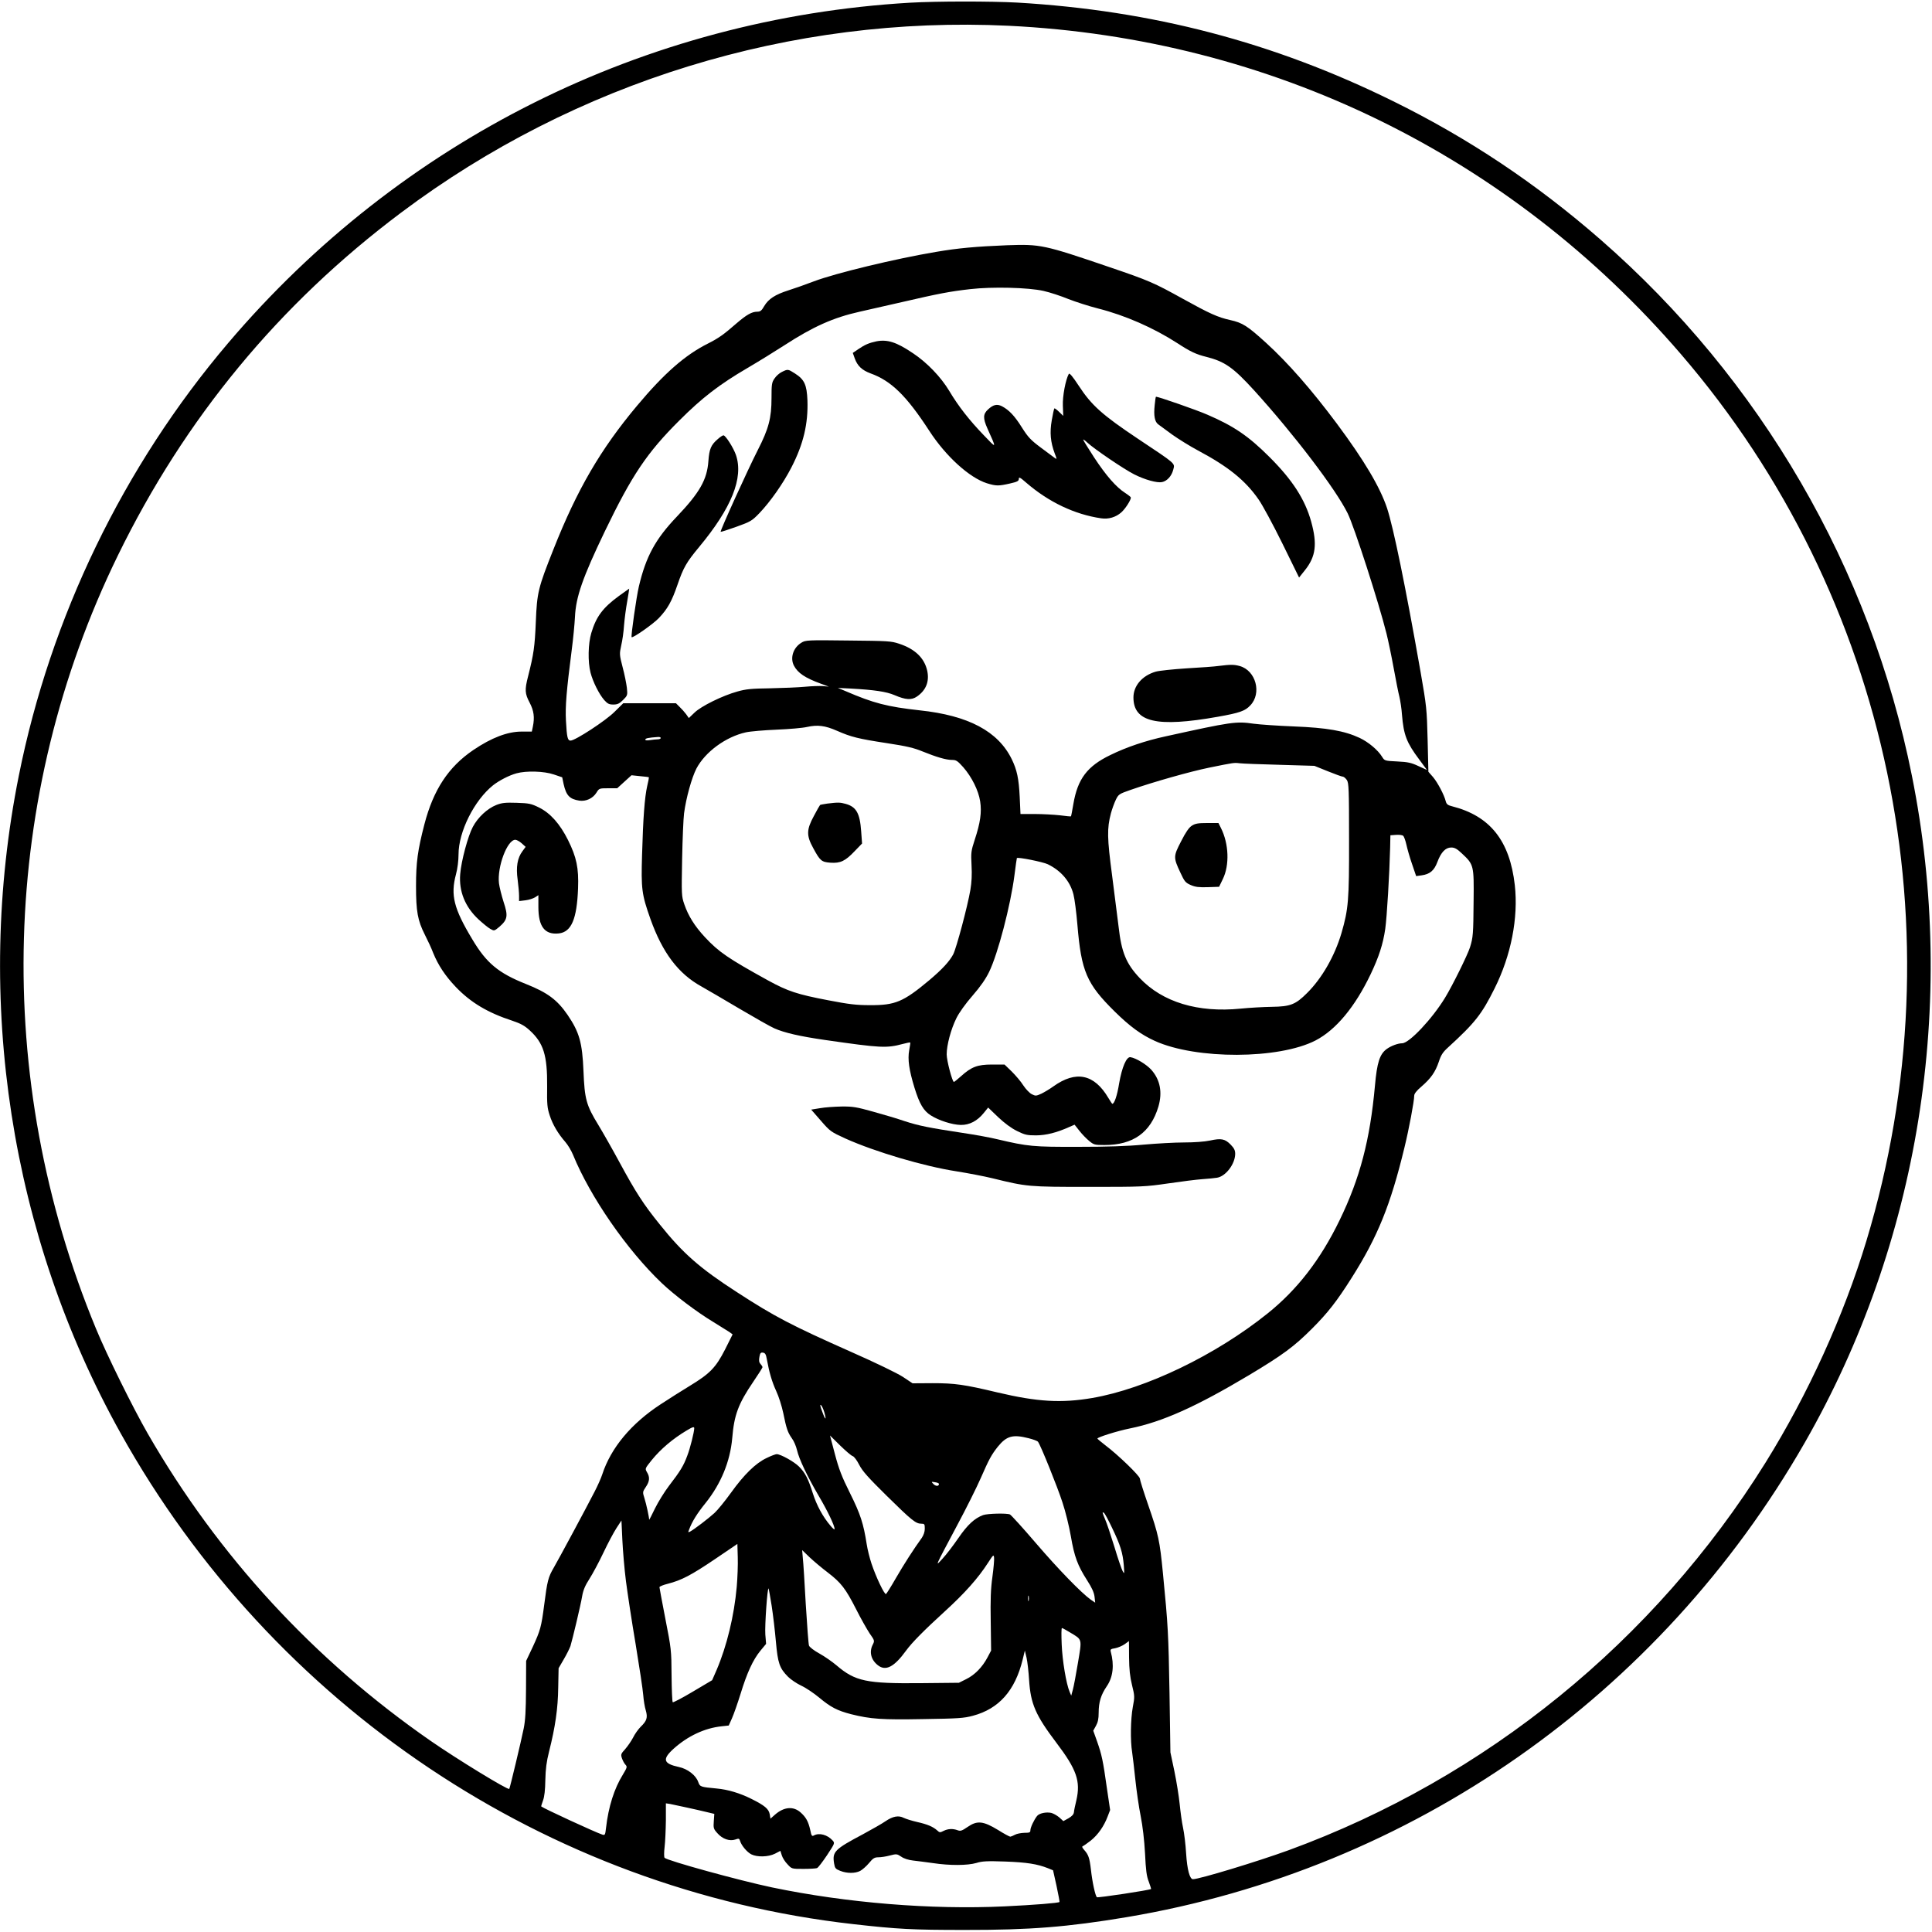
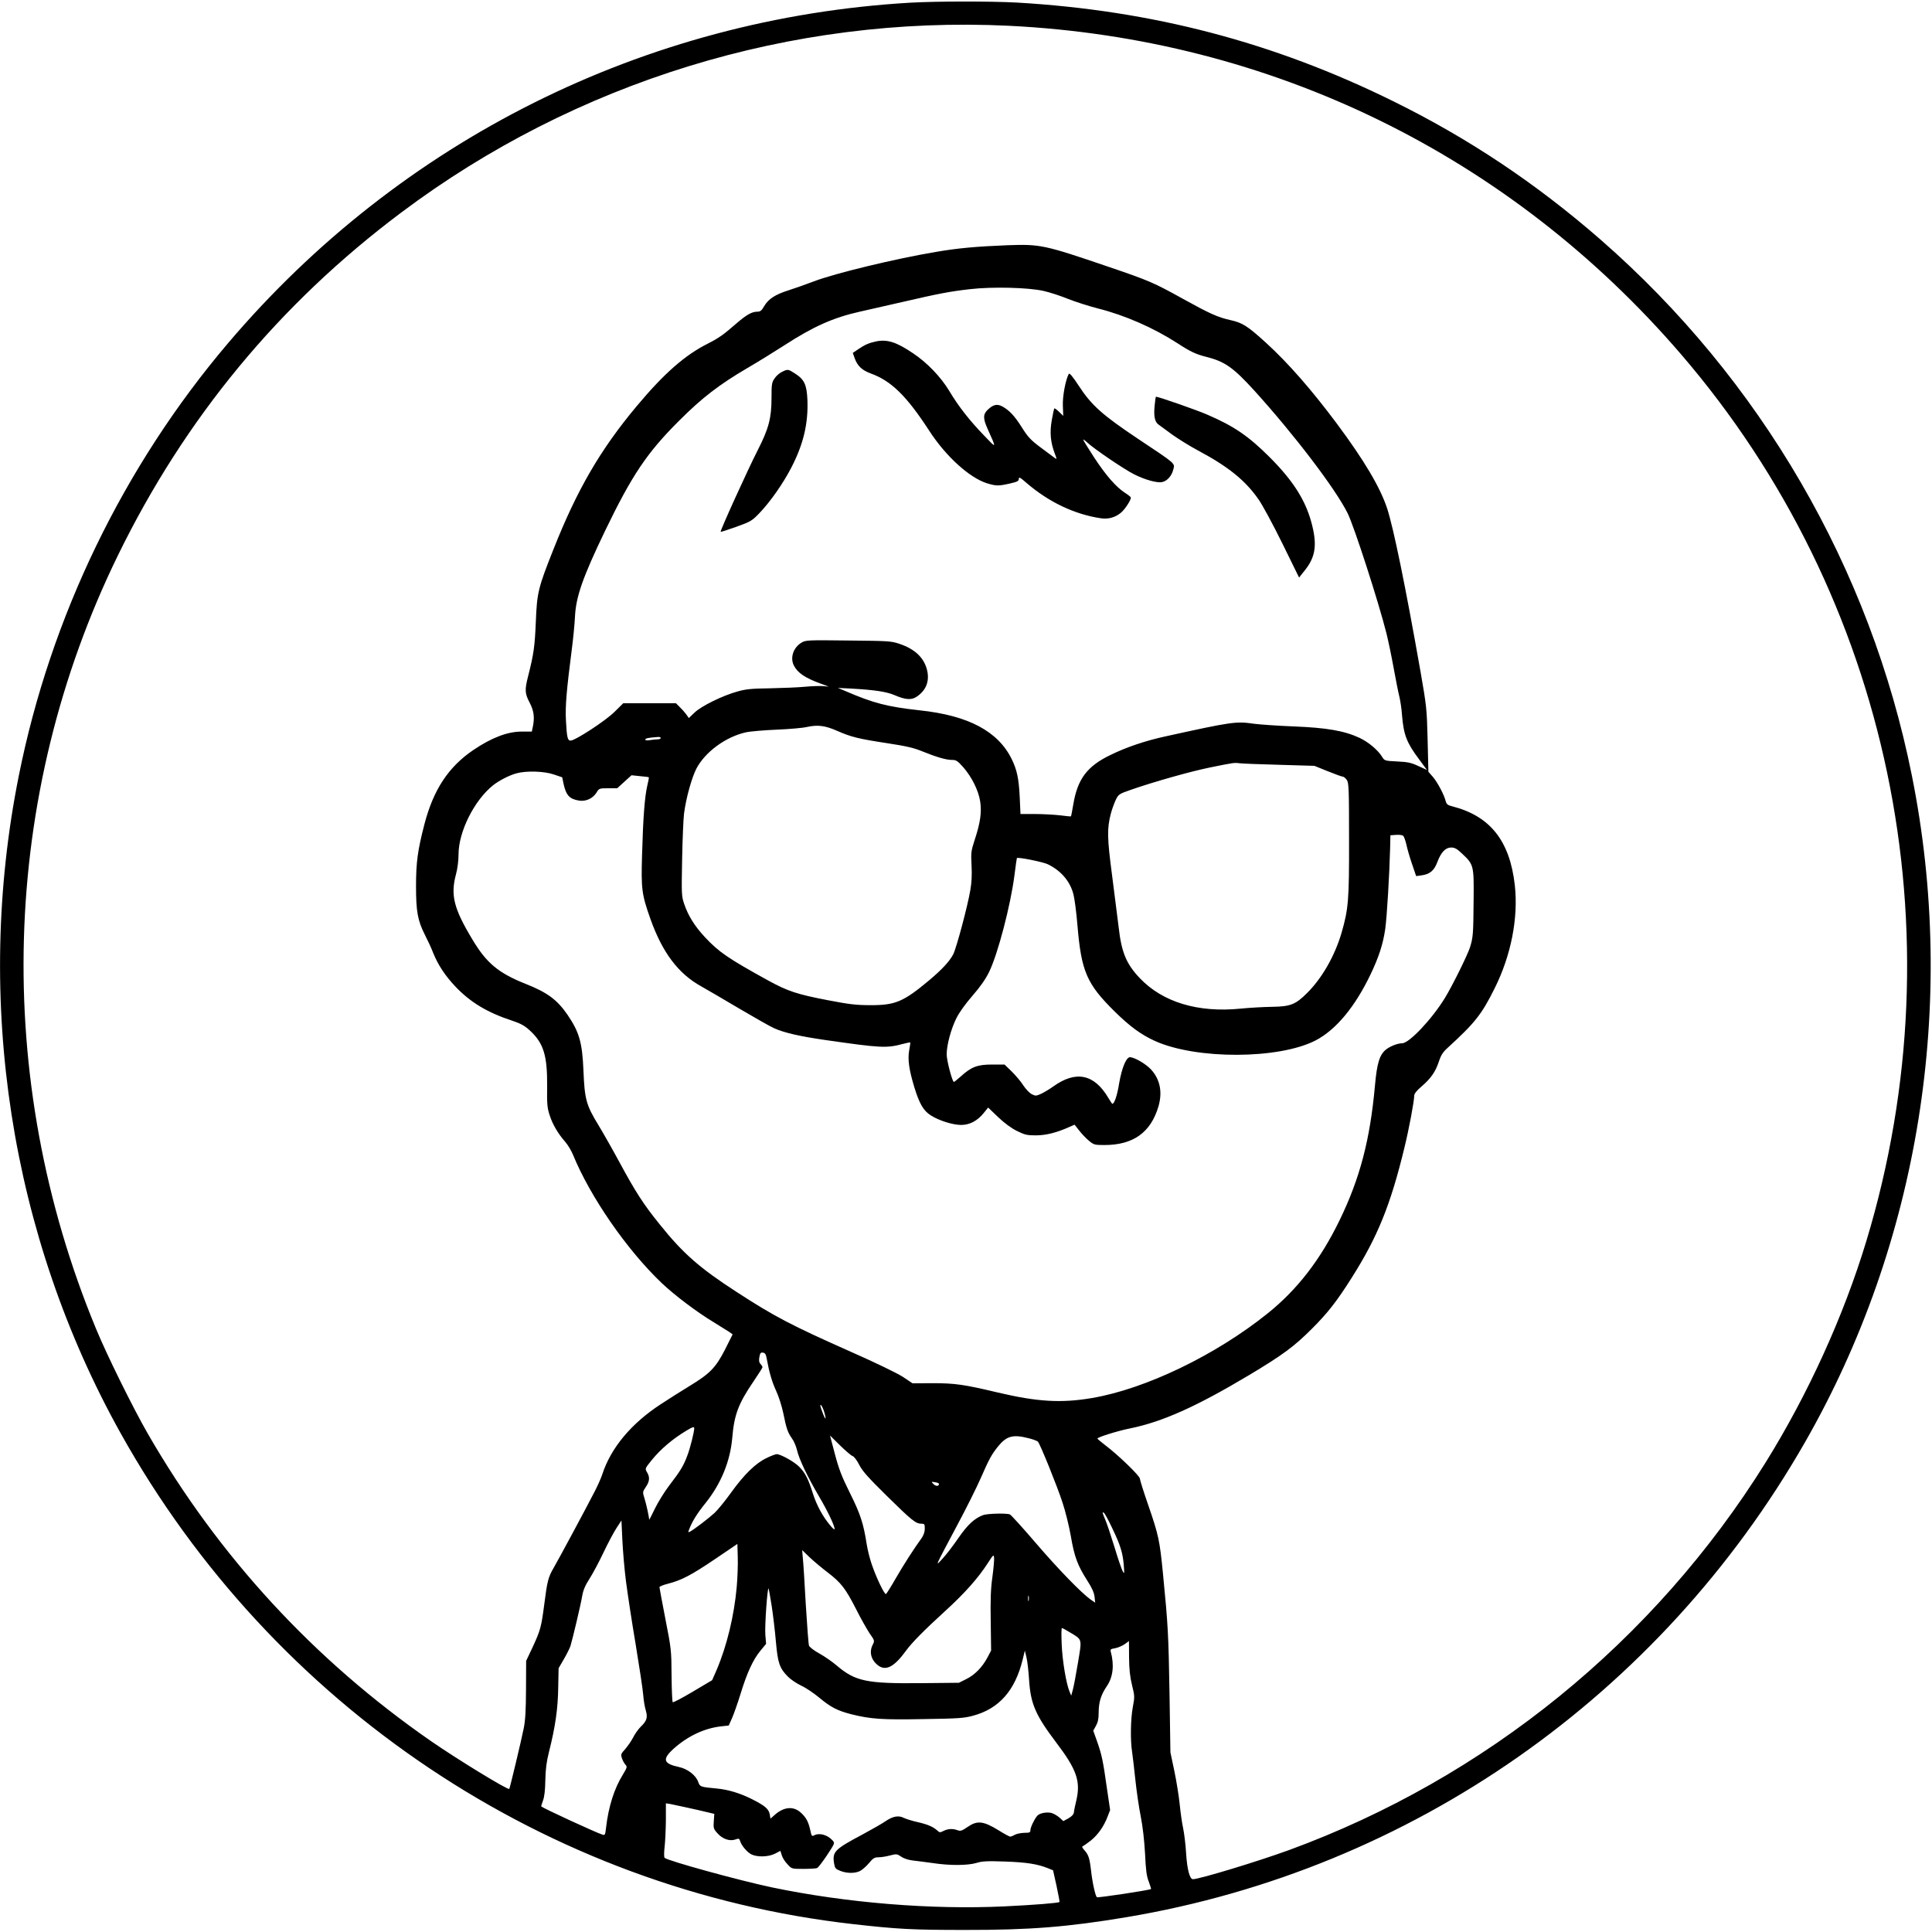
<svg xmlns="http://www.w3.org/2000/svg" version="1" width="2000" height="2000" viewBox="0 0 1500 1500">
  <path d="M706.5 2.1C500.4 14.2 310.8 108.9 177 266.5 95.8 362.1 39.2 479.1 14.6 602.3-20.3 776.4 8.1 959.5 93.8 1113c118.1 211.6 330.8 354.1 568.7 380.9 34.6 3.9 45.8 4.5 86.5 4.5 50.5.1 80.1-2.3 125.6-9.9 221.3-37.1 413.9-171.8 526.6-368.4 88.8-154.9 118.7-340.9 83.2-517.8-32.2-161.1-117.4-307.8-241.9-416.4-49.9-43.5-102.3-78.5-161-107.4C988.6 32.7 894.4 8.1 789.6 2c-20.3-1.1-62.4-1.1-83.1.1zM783 20c203.8 9.9 389.1 100.4 522.1 255 162.2 188.5 216.6 448.2 144 688.3-17.7 58.5-45.3 119.1-78.3 172.2-86.4 138.7-217.2 245-370.3 301-24.2 8.8-69.3 22.5-74.3 22.5-2.5 0-4.5-7.4-5.3-20-.4-6.9-1.5-15.9-2.4-20-.9-4.1-2-12.3-2.6-18.3-.6-5.9-2.4-17.3-4.1-25.5l-3.1-14.7-.7-46c-.8-45.6-1.1-52.3-5.1-93-2.5-25.5-3.4-29.8-11.5-53.2-3.5-10.1-6.4-19.3-6.4-20.3 0-2.1-17.1-18.6-26.7-25.8-3.4-2.6-6.2-5-6.3-5.3 0-1 15.4-5.9 25.4-7.9 25.1-5.1 51.4-16.9 92.1-41.2 26.4-15.8 35.2-22.3 49.1-36.2 12.1-12.1 19.2-21.1 30.7-39.3 20.3-32 30.3-56.7 41.1-101.3 3.5-14.3 7.6-36.1 7.6-40.4 0-1.4 1.9-3.9 5.6-7 7.4-6.4 10.8-11.3 13.5-19.3 1.7-5.2 3.1-7.4 7.2-11.1 20.9-19.1 26.1-25.7 36.1-45.8 12.8-25.6 18.5-54.7 15.7-80.1-3.9-34.6-19.2-53.8-48.7-61.3-3.3-.8-4.3-1.6-4.9-3.8-1.2-5-6.3-14.6-9.9-18.9l-3.6-4.1-.6-24.9c-.6-23.9-.8-25.8-5.5-52.8-11.8-67-21-111.7-26-127-5.5-16.4-17.7-37-38.9-65.5-19.6-26.3-37.9-47.2-55-62.8-14.5-13.2-18.3-15.6-27.8-17.7-9.6-2.1-16.2-5.1-36.6-16.4-22.7-12.6-26.6-14.3-57.5-24.8-50.7-17.3-53.3-17.8-79.1-16.9-24.3 1-38 2.2-55.5 5.2-31.4 5.3-77.5 16.4-94.5 22.8-6.3 2.4-15.3 5.6-19.8 7-10.4 3.3-15.6 6.7-18.9 12.3-2 3.5-3 4.3-5.4 4.3-4.2 0-8.3 2.4-15.9 8.9-10.3 9-14 11.6-22.5 15.9-17.7 8.9-33.9 23.1-54.9 48.2-28.4 33.9-46.5 65-64.9 111.5-11.9 29.9-12.8 33.6-13.7 56.5-.8 18.9-1.6 24.8-6 42.1-2.7 10.5-2.5 13.4 1.2 20.4 3.3 6.3 4 11.4 2.5 18.7l-.8 3.8H405c-10.9 0-23.3 4.7-37.5 14.3-19.3 13.1-31 30.8-38 57.7-5.2 20.1-6.5 29.4-6.5 48 0 19.7 1.3 26.7 6.8 37.6 2.2 4.3 5.2 10.7 6.5 14.2 3.9 9.6 9.4 17.9 17.6 26.5 11.5 12 24.6 19.9 43.9 26.2 6.5 2.2 9.5 3.8 13.5 7.5 10.7 9.8 13.7 19.3 13.5 43.5-.2 13.9.1 16.8 2 22.5 2.3 7.2 6.6 14.3 12.1 20.6 2 2.3 4.7 6.8 6 10 13.4 32.7 41.8 73.8 68.9 99.6 9.8 9.3 27.1 22.4 40.2 30.3 5.2 3.2 10.7 6.6 12.2 7.6l2.6 1.9-5.9 11.8c-7.2 14-11.6 18.6-27.4 28.2-5.9 3.6-16.1 10-22.6 14.3-22.8 14.9-38.6 33.8-45.3 54.4-.9 2.8-3.6 8.9-6 13.5-7.2 14-27.6 51.9-31.7 59-4.2 7.2-5 10-7.4 28.9-2.2 17-3 19.8-8.8 32.4l-5.2 11-.1 22c-.1 16.5-.5 24.1-1.8 30.5-2 9.9-10.7 46.3-11.2 46.9-1 1.1-40.4-23-60.9-37.2-90.6-62.8-164.9-143.4-219.8-238.7-11.5-20-31.8-61.1-40.2-81.5C-6 836.9.2 618.3 91.5 431.3c52-106.5 125.1-195.1 219.9-266.2C446.7 63.5 614.4 11.9 783 20zm27.3 205.9c4.9 1.1 13.4 3.9 19 6.2 5.6 2.2 16.1 5.6 23.2 7.4 21 5.3 43.1 15 61.7 27 9.9 6.5 14.4 8.6 22.5 10.6 14.2 3.6 20.8 8.2 37.1 26.1 30.9 34.1 63.1 76.3 72.5 95.3 5 10 24.2 69.4 30.2 93.5 1.3 5.2 3.8 17.1 5.5 26.5 1.7 9.3 3.7 19.5 4.5 22.5.7 3 1.7 9.3 2 14 1.3 15.7 3.6 21.6 13.4 34.7l6 8.1-6.6-3c-5.5-2.6-8.1-3.2-16.4-3.6-9.9-.5-9.9-.5-11.9-3.7-3.2-5.2-10.6-11.4-17.4-14.6-11.8-5.5-25.5-7.9-51.1-8.9-12.6-.5-26.7-1.5-31.1-2.1-13.8-2-17.1-1.5-68.4 9.8-15.7 3.4-30.5 8.4-42.9 14.5-17.9 8.6-25.4 18.5-28.7 37.8-.9 5.2-1.7 9.6-1.9 9.8-.1.2-4-.2-8.6-.8-4.6-.5-13.4-1-19.5-1h-11.1l-.6-13.3c-.7-14.2-2.1-20.9-6.2-29.3-10.6-21.6-33.6-33.9-71.5-37.9-25.2-2.8-35.7-5.5-57.5-14.9l-6-2.5 10 .5c18.2 1 27.7 2.4 34 5.1 8.6 3.7 13.2 4 17.4 1.1 7-4.8 9.8-11.6 8-20-2.2-9.9-9.4-16.9-21.8-21-6.2-2.1-8.8-2.2-39.6-2.5-31.7-.4-33.1-.3-36.3 1.7-6.4 3.9-8.9 11.8-5.8 17.8 3 5.7 8.6 9.5 20.6 13.9l6.5 2.4-4.5-.4c-2.5-.2-8.8 0-14 .5-5.2.5-17.4 1-27 1.2-14.6.2-18.8.6-25.5 2.5-11.6 3.2-28.2 11.4-33.3 16.4l-4.4 4.2-2.1-3c-1.2-1.6-3.5-4.2-5.1-5.7l-2.8-2.8h-40.9l-6.8 6.7c-6.9 6.9-30.5 22.3-34.1 22.3-2.3 0-2.9-2.3-3.6-15.5-.6-11.2.4-23.1 4.5-55 1.1-8.3 2.2-19.7 2.5-25.5.7-15.6 6-30.7 23.3-66.7 21-43.5 32.6-60.8 57.7-85.8 17.7-17.7 31.1-28 52.8-40.7 8.7-5.1 21.5-13 28.6-17.6 22.5-14.6 38.1-21.6 58.7-26.2 5.5-1.2 20.4-4.6 33-7.5 28.1-6.5 36.8-8.2 52.7-10 17.2-2 45.3-1.3 57.1 1.4zM649.9 567.4c10.9 4.8 16.5 6.2 38.8 9.6 15.2 2.3 21 3.7 27.5 6.4 10.9 4.4 18.3 6.6 22.9 6.6 3.3 0 4.3.7 8.8 5.7 6.6 7.6 11.8 18 13.1 26.5 1.3 8.4.1 16.7-4.2 29.7-2.9 8.9-3 10.1-2.5 19.9.4 7.3.1 13.1-.9 19.1-2.2 12.9-10.8 45-13.3 50-2.9 5.5-8.6 11.7-18.7 20.2-20.1 16.8-26.4 19.4-45.9 19.3-10.8 0-16.4-.7-32.5-3.8-24.1-4.6-31.3-7-46.5-15.3-31.2-17.2-38.5-22.2-49.2-33.7-8-8.6-12.9-16.5-16-25.5-2.2-6.4-2.2-7.5-1.7-35.1.3-15.7 1-31.7 1.5-35.5 1.6-12.2 6-27.8 9.6-34.8 6.8-12.9 22.7-24.6 38.3-28.1 3.6-.8 14.4-1.7 24.1-2.1 9.6-.4 20.2-1.3 23.5-2.1 8.2-1.8 14-1.1 23.3 3zM513 573c0 .5-1 1-2.2 1-1.3 0-4 .3-6 .6-2.4.4-3.8.3-3.8-.4 0-1 2.6-1.5 9.8-2 1.2-.1 2.2.2 2.2.8zm480.5 20.8l27 .8 10.4 4.2c5.7 2.3 10.9 4.2 11.7 4.2.7 0 2.1 1.2 3.1 2.6 1.5 2.4 1.7 6.8 1.7 46.3.1 47.4-.5 53.9-5.9 72.6-5.2 17.6-15 34.9-26.7 46.5-8.9 8.9-12.9 10.5-27.3 10.7-6.6.1-17.5.7-24.3 1.4-33.2 3.3-60.5-5-78.3-23.7-10.5-11.1-14.2-20-16.4-39.7-.9-7.2-3.2-25.4-5.1-40.2-3.8-28.8-4-36.2-.9-48 .9-3.3 2.6-8 3.8-10.5 2.1-4.3 2.5-4.6 11.7-7.8 17.5-6.1 46.1-14.2 60.8-17.2 19.7-4 19.2-3.9 23.7-3.4 2.2.3 16.2.8 31 1.2zM430 601.3l6.5 2.2 1.1 5.3c2 8.8 4.6 11.6 12.1 12.8 5.2.8 10.6-1.7 13.4-6.2 2-3.3 2.2-3.4 9.1-3.4h7l5.6-5.1 5.5-5 6.6.7c3.6.3 6.7.7 6.9.9.1.1-.4 3.1-1.3 6.7-2 8.8-3.2 24.9-4 53.3-.8 26.7-.3 30.8 6.5 50 9.3 26.1 21.6 42.5 39.6 52.4 4.3 2.4 17.6 10.2 29.6 17.3 11.9 7 24 13.9 27 15.2 7.9 3.5 19.8 6.2 39.1 9 43.8 6.3 47.9 6.5 60.7 3.1 3-.8 5.5-1.3 5.7-1.1.2.1-.2 2.8-.8 6-1.3 7.1-.1 15.4 4.1 29.1 3.9 12.6 7 17.9 12.7 21.5 6.3 4 16.7 7.3 23.3 7.4 6.7.1 12.8-3.1 17.8-9.3l3.4-4.2 7.7 7.4c5.1 4.8 10.2 8.6 14.7 10.8 6.1 3 7.7 3.4 14.9 3.4 7.9-.1 15.9-2.1 25.9-6.6l3.9-1.7 3.7 4.7c2.1 2.7 5.5 6.2 7.6 7.9 3.6 3 4.3 3.2 11.9 3.2 22.3 0 35.9-9.7 41.9-29.9 3.2-11 1.4-20.7-5.5-28.5-3.7-4.1-11.8-9.1-16.2-9.8-3.1-.5-6.6 7.7-8.8 20.3-1.5 9.4-3.7 15.9-5.3 15.9-.2 0-1.6-2.1-3.1-4.6-10.9-18.5-25.1-21.5-42.7-8.9-2.6 1.9-6.8 4.4-9.2 5.6-4.2 1.9-4.6 1.9-7.6.4-1.7-.9-4.6-3.9-6.5-6.8-1.8-2.9-5.9-7.7-8.9-10.7l-5.7-5.5h-9.7c-11.3 0-16 1.8-24.1 9.1-2.7 2.4-5.1 4.4-5.5 4.4-1.2 0-5.6-16.5-5.6-21.4 0-7.2 3.3-19.5 7.5-28 2.1-4.3 7.1-11.3 12.6-17.6 6.2-7.1 10.3-13.1 12.9-18.5 6.8-14 16.6-51.6 19.6-74.8.9-7.3 1.8-13.4 1.9-13.5.9-.9 20.3 3 24 4.8 10.3 5 17.3 13.2 19.9 23.3.9 3.4 2.3 14.1 3.1 23.8 3 36.1 7.2 45.8 28.9 67.2 11.9 11.7 20.5 18 31.3 22.9 32 14.5 96.2 14.3 124.7-.4 15.8-8.2 30.6-26 42.7-51.3 6.4-13.4 9.7-23.5 11.4-35.3 1.3-9.2 3.3-42.9 3.8-63.2l.2-9.5 4.3-.3c2.4-.2 4.9.1 5.6.7.7.6 1.8 3.7 2.5 6.8.7 3.2 2.6 10 4.4 15.1l3.2 9.4 4.3-.6c6.4-.9 9.7-3.7 12.2-10.4 2.8-7.5 6.3-11.2 10.7-11.2 2.7 0 4.5 1 8.4 4.7 9.2 8.6 9.3 9.2 9 36.8-.2 25.7-.4 28.3-2.8 36-1.9 6-13.6 29.7-19.4 39.2-10 16.4-27.8 35.3-33.3 35.3-3.2 0-8.6 2-11.9 4.4-5.5 4-7.6 10.5-9.2 28.6-3.8 41.9-11.6 71.8-27.5 104.5-14.8 30.5-32.8 53.8-55.9 72.3-40.2 32.3-94.6 58.5-136.1 65.6-24 4.1-42.6 3-73.5-4.3-26-6.2-33.2-7.2-50.5-7.2l-15.5.1-7.5-5c-4.3-2.8-21.4-11.1-40-19.3-46.6-20.7-59.5-27.4-88.9-46.5-28.8-18.6-41.9-30.1-59.9-52.6-12.7-15.7-18.7-25.1-30.9-47.6-5.5-10.2-13-23.4-16.7-29.5-9.5-15.5-10.7-20.1-11.6-42-.9-22-3.2-30.1-12.3-43.5-8.1-11.8-15.7-17.4-32.3-24-21.4-8.5-30.7-16.2-41.7-34.7-14.4-23.9-17-34.3-12.7-50.4 1.2-4.4 2-10.7 2-15.5 0-17.7 12.2-42 26.8-53.7 4.7-3.7 12.4-7.7 18.2-9.3 7.6-2.1 21.5-1.7 29 .9zM595.3 1055c2 10.9 4.1 17.9 7.3 24.9 2 4.2 4.4 11.9 5.5 17.1 2.5 12.4 3.5 15.1 6.7 19.7 1.6 2.1 3.3 6.2 4 9.2 1.6 7 8 20.4 16.9 35.6 6.8 11.5 12.3 23 12.3 25.7 0 .7-1.5-.5-3.2-2.6-6-7-10.8-16-13.7-25.1-3.6-11.4-5.9-16-10.8-20.9-3.7-3.7-14.2-9.6-17.3-9.6-.8 0-4.4 1.3-7.8 3-8.5 4-17.5 12.8-27.7 27-4.6 6.4-10.3 13.4-12.8 15.7-4.6 4.2-15.7 12.7-18.9 14.4-1.6.8-1.7.7-.8-1.5 2.3-6.3 6.4-12.8 12.9-20.8 11.9-14.9 19-32.2 20.6-50.3 1.5-18 4.7-26.6 16.4-43.8 3.9-5.7 7.1-10.8 7.1-11.2 0-.5-.7-1.6-1.6-2.6-1.1-1.2-1.3-2.7-.8-5.4.5-2.9 1-3.6 2.8-3.3 1.6.2 2.3 1.3 2.9 4.8zm44.7 41.5c1.9 6.7.8 6.3-1.7-.7-1.5-3.9-1.8-5.6-.9-4.9.7.6 1.9 3.2 2.6 5.6zm-101 12.4c0 2.8-3.2 15.7-5.4 21.3-2.8 7.7-5.5 12.1-14.2 23.4-3.5 4.6-8.4 12.5-10.9 17.6-2.4 5.1-4.5 9-4.5 8.7 0-1.9-2.2-12.1-3.6-16.5-1.6-5-1.5-5.1 1-8.9 3-4.4 3.3-7.6.9-11.5-1.6-2.8-1.6-2.8 3.7-9.4 7-8.6 16.3-16.5 27-22.9 4.8-2.9 6-3.2 6-1.8zm123 21.6c1.1.3 3.4 3.4 5.1 6.8 2.5 4.9 7.1 10 21.3 24 19.4 19.1 22.6 21.7 26.9 21.7 2.5 0 2.7.3 2.7 3.9 0 2.4-.9 5-2.4 7.2-6.3 8.7-13.8 20.4-20 31.1-3.7 6.5-7.2 12-7.7 12.4-1.2.7-7.8-13.2-11.3-23.7-1.4-4.2-3.1-11-3.7-15-2.5-16-4.8-23.2-12.9-39.5-6.5-13-8.7-18.8-11.8-30.5l-3.8-14.4 7.8 7.7c4.3 4.2 8.7 8 9.8 8.3zm136.5-13.9c3.6.9 6.9 2.1 7.4 2.8 1.9 2.3 15.1 35 19 47.1 2.3 6.8 5.2 18.7 6.5 26.2 2.7 15.9 5.3 22.8 12.6 34.2 3.8 5.9 5.4 9.5 5.8 12.8l.5 4.6-3.4-2.3c-7.4-5.3-25.2-23.6-42.7-44-10.1-11.8-19.2-21.8-20.1-22.2-2.7-1.1-17.4-.7-20.8.5-6.7 2.5-12.1 7.5-19.2 17.8-3.9 5.7-9.4 12.9-12.2 15.9-6.1 6.7-6.6 7.8 11.1-25.5 7.1-13.2 15.4-29.9 18.5-37 6.3-14.4 8.2-18 13.3-24.4 6.7-8.2 11.5-9.6 23.7-6.5zm-69.5 35.5c0 1.9-2.3 2-4.2.2-1.9-2-1.9-2 1.1-1.5 1.7.2 3.1.8 3.1 1.3zm134.5 34.3c6.4 13.3 8.2 19.2 9 28.8.5 6.7.5 7.1-.8 4.8-.8-1.4-3.8-10-6.5-19.1-2.8-9.1-6-18.7-7.2-21.3-2.3-5.5-2.4-6-.9-5 .7.4 3.5 5.7 6.4 11.8zM486 1227.7c1.2 9.2 4.5 31.2 7.5 48.8 2.9 17.6 5.6 35.4 5.9 39.5.3 4.1 1.2 9.5 2 12 1.6 5.5.8 8.1-4 12.7-1.9 1.9-4.6 5.7-5.9 8.4-1.4 2.7-4.2 6.7-6.1 8.9-3.4 3.7-3.5 4.2-2.5 7.2.6 1.7 1.8 4 2.7 4.9 1.5 1.6 1.3 2.2-2 7.7-6.7 10.8-11.2 24.9-13.1 41.5-.6 5.3-.8 5.7-2.8 5.1-5.3-1.7-45.6-20.3-47.5-21.9-.1-.1.5-2.2 1.4-4.6 1.1-2.9 1.7-8.3 1.8-15.9.2-8.6.9-14.2 2.9-22.1 4.8-19 6.9-33.4 7.1-49.6l.3-15.1 4-6.9c2.2-3.7 4.5-8.4 5.2-10.3 1.6-5.3 7.9-31.6 9.1-38.8.8-4.6 2.3-8.2 5.6-13.3 2.5-3.9 7.4-13 10.9-20.4 3.5-7.4 8.1-16 10.2-19.2l3.8-5.8.7 15.2c.4 8.3 1.6 22.7 2.8 32zm86 4.3c-2 22.5-7.7 46-15.6 64.5l-3.5 8-15 8.9c-8.2 4.9-15.3 8.6-15.6 8.2-.4-.4-.8-9.8-.9-20.9-.1-19.6-.3-20.8-4.8-43.8-2.5-13-4.6-24.1-4.6-24.6 0-.6 3-1.8 6.6-2.7 10.5-2.7 18-6.6 36.5-19.1l17.4-11.8.3 10.4c.2 5.7-.2 16-.8 22.9zm70.7-11.1c10.3 7.9 13.8 12.4 22 28.5 3.6 7.2 8.4 15.6 10.5 18.8 3.9 5.5 3.9 5.7 2.4 8.7-2.9 5.6-1.4 11.8 4 16 6.1 4.8 12.7 1.3 21.9-11.4 4.6-6.3 13.8-15.6 29.9-30.3 15.6-14.2 26-25.9 33.6-37.7 4.2-6.5 4.5-6.8 4.8-4.1.2 1.5-.4 8.3-1.3 14.9-1.3 9.2-1.6 17.7-1.3 34.7l.3 22.5-2.8 5.3c-4 7.6-10 13.7-16.6 16.9l-5.6 2.8-29.7.3c-42 .4-50.8-1.4-65.3-13.8-3.3-2.8-9.3-7-13.3-9.2-4.2-2.3-7.7-5-8.1-6.2-.4-1.1-1.5-15.6-2.5-32.1-.9-16.5-1.9-32.7-2.3-36l-.5-6 5.8 5.6c3.3 3.1 9.6 8.4 14.1 11.8zm-43.6 25.7c1.1 7.1 2.6 19.7 3.3 27.9 1.5 16.8 2.8 20.7 9.5 27.4 2.1 2.1 6.7 5.2 10.3 6.9 3.5 1.6 9.7 5.8 13.8 9.2 9 7.5 14 10.1 24.8 12.9 15.2 3.8 23.9 4.4 56.1 3.8 27-.4 31.5-.7 38.5-2.6 20.2-5.4 32.7-19.5 38.6-43.6l1.7-7 1.3 5.5c.7 3 1.6 10.9 2 17.5 1.2 18.4 5 27.2 21.2 48.6 15.7 20.7 18.9 29.8 15.5 44.6-.9 3.7-1.8 7.9-1.9 9.3-.2 1.7-1.5 3.1-4.2 4.7l-4 2.2-3.2-2.9c-1.8-1.5-4.6-3.1-6.3-3.5-4-.8-9.2.3-10.9 2.4-2.4 3-5.2 9-5.2 11.1 0 1.7-.6 2-4.7 2-2.7.1-5.9.7-7.3 1.5-1.4.8-3 1.4-3.6 1.5-.6 0-4.9-2.3-9.5-5.2-11.5-7-16.2-7.5-23.6-2.4-4.5 3.1-5.6 3.4-7.8 2.6-3.7-1.4-7.5-1.2-10.9.5-2.7 1.4-3.1 1.4-5-.4-3.3-2.9-7.5-4.7-15.5-6.5-4-.9-8.7-2.4-10.4-3.2-4-2.1-8.5-1.3-14.2 2.6-2.4 1.7-10.3 6.2-17.5 10.1-22.1 11.7-23.9 13.6-22.4 22.7.6 3.6 1.1 4.3 4.7 5.7 5.2 2.1 11.6 2.1 15.5.1 1.7-.9 4.8-3.6 6.9-6.1 3.1-3.8 4.3-4.5 7.3-4.5 2 0 6-.6 8.9-1.4 5.1-1.3 5.5-1.3 8.8.9 2.1 1.5 5.6 2.6 9.1 3 3.1.3 10.1 1.3 15.5 2 13.1 2 26.9 1.9 33.8-.1 4.4-1.4 8.4-1.6 22.4-1.1 16.6.6 24.9 1.9 33.2 5.2l3.9 1.6 2.7 12.1c1.4 6.7 2.5 12.4 2.3 12.5-.8.8-19.5 2.3-42.6 3.4-57 2.7-122.8-2.7-180.5-14.7-25.6-5.4-81.2-20.7-83.5-23-.5-.5-.5-4.3 0-8.4.5-4.1.9-13.5 1-20.7v-13.2l3.3.5c3.5.7 21.2 4.5 29.3 6.5l5 1.2-.4 5.7c-.4 5.3-.2 6 2.8 9.3 3.9 4.5 9.5 6.4 13.9 4.9 2.7-1 3.1-.8 3.7 1.1 1.1 3.6 5.3 8.6 8.7 10.4 4.6 2.3 13.2 2.1 18.4-.5l4.2-2.2 1.1 3.5c.6 2 2.6 5.1 4.5 7 3.2 3.5 3.2 3.5 12.3 3.5 5 0 9.7-.3 10.5-.6.9-.3 4.3-4.8 7.8-10 6.1-9.3 6.2-9.4 4.3-11.5-4-4.4-10.3-6.1-14.4-3.9-1.6.9-2 .4-2.9-4.1-1.5-6.7-3.3-10-7.6-13.8-5.6-4.9-12.8-4.3-19.8 1.8l-3.5 3.1-.6-3.5c-.8-4.1-3.9-6.7-14.1-11.8-9.2-4.6-18.4-7.3-27-8.1-12.8-1.2-13-1.3-14.4-5.1-1.8-5.2-8.3-10.2-15-11.6-12.1-2.6-13.1-6-4.2-14.1 11-9.9 24.1-16.1 37.3-17.5l5.6-.6 2.5-5.6c1.4-3.1 4.4-11.7 6.7-19.1 5-16.3 9.6-26.3 15.4-33.4l4.4-5.3-.6-7.3c-.5-6.9 1.6-36.6 2.5-35.7.2.3 1.3 6.3 2.4 13.3zm199.6-3.9c-.3 1-.5.2-.5-1.7s.2-2.7.5-1.8c.2 1 .2 2.6 0 3.5zm32.2 24.8c9.5 5.7 9.2 4.5 6 23.6-1.5 9.1-3.3 18.6-4 21l-1.2 4.4-1.3-3.1c-2.6-6.2-5.6-24.1-6.1-36.7-.3-7-.3-12.7.2-12.7.4 0 3.3 1.6 6.4 3.5zm45.7 19.3c.1 9.4.7 15 2.3 21.5 2.1 8.5 2.1 9.2.6 17.1-1.7 9.3-2 26-.5 35.1.5 3.3 1.6 13 2.5 21.4.9 8.5 2.7 21.1 4.1 28 1.6 8.1 2.8 18.5 3.4 29.1.6 12.9 1.2 17.7 2.9 21.9 1.1 3 1.9 5.6 1.8 5.7-.9.9-41.4 7-42.1 6.4-1.2-1.2-3.5-11.3-4.6-21.4-1.1-9.3-1.9-11.6-5.4-15.5-1.5-1.7-1.7-2.5-.8-2.8.7-.3 3.4-2.2 6.1-4.3 5.5-4.4 10.2-11.1 13-18.5l2-5.2-2.5-16.9c-3-21.5-4-26-7.6-36.3l-3-8.4 2.1-3.8c1.5-2.7 2.1-5.4 2.1-10.1 0-8.3 1.8-14 6.3-20.6 4.9-7.1 5.9-16.5 3.1-26.8-.5-1.8 0-2.2 3.3-2.7 2.2-.4 5.5-1.8 7.4-3.1 1.9-1.3 3.4-2.5 3.4-2.5 0-.1.1 5.6.1 12.7z" />
  <path d="M680.5 265c-5.7 1.2-9 2.6-14 6l-4.4 3 1.5 4.2c2.1 5.9 5.6 9.2 12.3 11.7 16.1 5.8 27.9 17.4 45.6 44.6 12.9 19.9 31.2 36.4 44.7 40.7 7.3 2.2 9 2.2 17.9.2 5.7-1.3 6.9-1.9 6.9-3.6 0-1.7 1-1.2 5.8 3 17.5 15.1 37.6 24.6 58 27.6 5.8.9 11.5-.8 15.8-4.6 3.1-2.8 7.4-9.4 7.4-11.5 0-.4-2-2-4.3-3.5-7-4.4-15-13.6-24.2-27.6-4.7-7.2-8.5-13.4-8.5-13.8 0-.5 1.5.6 3.3 2.3 5.1 4.8 28.5 20.7 36.3 24.6 8.3 4.2 17.8 6.8 21.6 6 3.9-.8 7.4-4.6 8.7-9.6 1.3-5.2 2.8-3.9-27.5-24.1-27.7-18.5-36-26-45.8-41-4.8-7.3-7.2-10.2-7.8-9.3-2.5 4.6-4.9 17.3-4.6 24.7l.3 7.9-3.2-3.1c-1.8-1.8-3.5-3-3.7-2.7-.3.3-1.2 4.4-2 9.1-1.7 9.6-1 17.1 2.3 25.9 1.7 4.3 1.7 4.7.2 3.6-.9-.6-5.8-4.3-10.9-8.1-7.9-5.9-10-8.1-14.8-15.7-5.6-9-10-13.6-15.5-16.5-3.8-1.9-6.7-1.3-10.8 2.5-3.9 3.6-4 6.8-.5 14.7 7.3 16.2 7.4 16-2.7 5.4-11.3-11.7-19.9-22.7-26.9-34.5-6.5-10.8-17.3-22.1-28.4-29.4-12.6-8.5-19.6-10.7-28.1-9.1zM607 288.8c-1.9.9-4.5 3.2-5.7 5.1-2.1 3-2.3 4.6-2.3 15.1 0 15.6-2.2 23.9-10.7 40.5-7.7 15.1-29.4 62.8-28.8 63.4.2.2 5.7-1.6 12.2-3.9 11.1-4 12.1-4.6 17.9-10.6 8.5-8.9 18.4-23 24.8-35.4 9.4-18.2 13.1-34 12.5-52.1-.5-12.3-2.4-16.3-9.8-21-5.3-3.4-5.5-3.4-10.1-1.1zM896.5 314.5c-.9 8.2 0 13 2.8 15 1.2.9 6.1 4.5 10.9 8 4.8 3.4 13.8 9 20 12.3 23.3 12.4 36.7 23.2 46.9 37.9 3 4.2 11.3 19.6 18.5 34.2l13 26.5 4.7-5.9c8.3-10.5 9.5-20.1 4.7-37.5-4.8-17.3-14.5-32.3-32.2-50-16.5-16.5-27.9-24.2-48.3-33-8.4-3.7-38.1-14-40-14-.2 0-.7 2.9-1 6.5z" />
-   <path d="M557.4 340.8c-5.4 4.6-6.7 7.7-7.4 17.1-1 14.5-6.8 24.6-24.5 43.2-16.6 17.4-24 30.9-29.5 54.3-1.8 7.5-6.3 38.7-5.6 39.3.9.9 17-10.4 21.2-14.9 6.7-7.1 9.9-12.7 14.4-25.8 4.6-13.4 7-17.5 16.7-29.2 25.3-30.4 34.7-53.8 28.7-71.5-1.9-5.6-8.1-15.3-9.7-15.3-.7 0-2.6 1.3-4.3 2.8zM480.4 462.8c-12.4 9.1-17.5 15.9-21.3 28.6-2.5 8.3-2.8 22.4-.6 30.9 1.9 7.2 6.6 16.6 10.6 21.2 2.6 2.9 3.8 3.5 7.1 3.5 3.2 0 4.7-.7 7.5-3.5 3.5-3.5 3.6-3.7 3-9.5-.4-3.3-1.8-10.5-3.3-16-2.5-9.7-2.5-10.3-1.1-16.8.9-3.7 1.9-10.8 2.2-15.7.4-5 1.5-13.4 2.5-18.8.9-5.3 1.6-9.7 1.5-9.7-.1 0-3.7 2.6-8.1 5.8zM946.5 517c-3.3.5-14.6 1.3-25.2 1.9-10.6.7-21.4 1.8-24.1 2.6-10.5 3.1-17.2 11-17.2 20 0 19.2 18.2 23.4 65.5 15 16.9-3 21.2-4.5 25.2-8.8 9.1-9.4 4.4-27.1-8.2-30.6-4.4-1.2-7.1-1.2-16-.1zM642.3 623.9c-2.8.4-5.4.9-5.6 1.1-.3.3-2.5 4.1-4.8 8.5-5.8 10.7-5.9 15.2-.5 25 5.3 9.8 6.4 10.8 13.4 11.3 7.7.5 11.4-1.2 18.8-9l5.7-5.9-.7-9.6c-1-14-3.8-18.9-12.1-21.2-4.3-1.2-6-1.2-14.2-.2zM925.3 641.1c-2.2 1.4-4.7 5-8.3 12.1-6 11.6-6.1 12.5-.6 24.2 3.2 6.9 3.9 7.9 8 9.7 3.7 1.6 6.3 1.9 13.3 1.7l8.8-.3 2.9-6c5.3-10.8 4.7-27.5-1.5-39.7L946 639h-8.8c-7 0-9.3.4-11.9 2.1zM385.3 625c-7 2.8-14.3 9.6-18.2 17-3.8 7.1-9 26.5-9.8 36.6-1.1 13.5 3.8 25.5 14.2 35.2 3.4 3.1 7.5 6.5 9.2 7.4 3 1.7 3 1.7 7.1-1.7 6.3-5.5 6.8-8.4 3.2-19.2-1.6-5-3.2-11.5-3.6-14.5-1.5-12.7 6.4-33.8 12.7-33.8 1 0 3.2 1.2 4.9 2.7l3.1 2.8-2.5 3.4c-3.9 5.2-5.1 12.2-3.7 22.1.6 4.6 1.1 10.2 1.1 12.5v4.1l4.9-.6c2.7-.3 6-1.4 7.5-2.3l2.6-1.7v9.2c0 15.3 5 21.7 15.9 20.5 9.7-1.1 14-11.1 14.9-34.9.6-16-1.2-24.3-7.8-37.6-6.3-12.6-13.8-21-22.6-25.3-5.9-2.9-7.6-3.3-17.2-3.6-9-.3-11.5 0-15.9 1.7zM636.6 860.4l-6.8 1.1 7.5 8.6c7.2 8.3 7.8 8.7 19.2 13.9 23 10.3 60.8 21.5 86 25.4 8.8 1.4 21.4 3.8 28 5.4 26.8 6.6 28 6.7 75 6.7 41.6 0 43.6-.1 61.5-2.7 10.2-1.5 22.1-3 26.5-3.3 4.4-.3 9.5-.8 11.3-1.1 6.8-1 14.1-10.6 14.2-18.5 0-2.8-.8-4.4-3.5-7.2-4.4-4.5-7.3-5.1-16-3.2-4.2.9-12.3 1.5-20.2 1.5-7.2 0-21.4.8-31.5 1.7-12.6 1.2-28.5 1.7-50.8 1.7-34.7.1-39-.3-62.3-5.8-5.6-1.4-17.8-3.6-27.2-5-26.4-4-34.2-5.6-45-9.1-5.5-1.9-16.6-5.2-24.6-7.4-12.9-3.6-15.7-4.1-24.5-4-5.4.1-13 .6-16.8 1.3z" />
</svg>